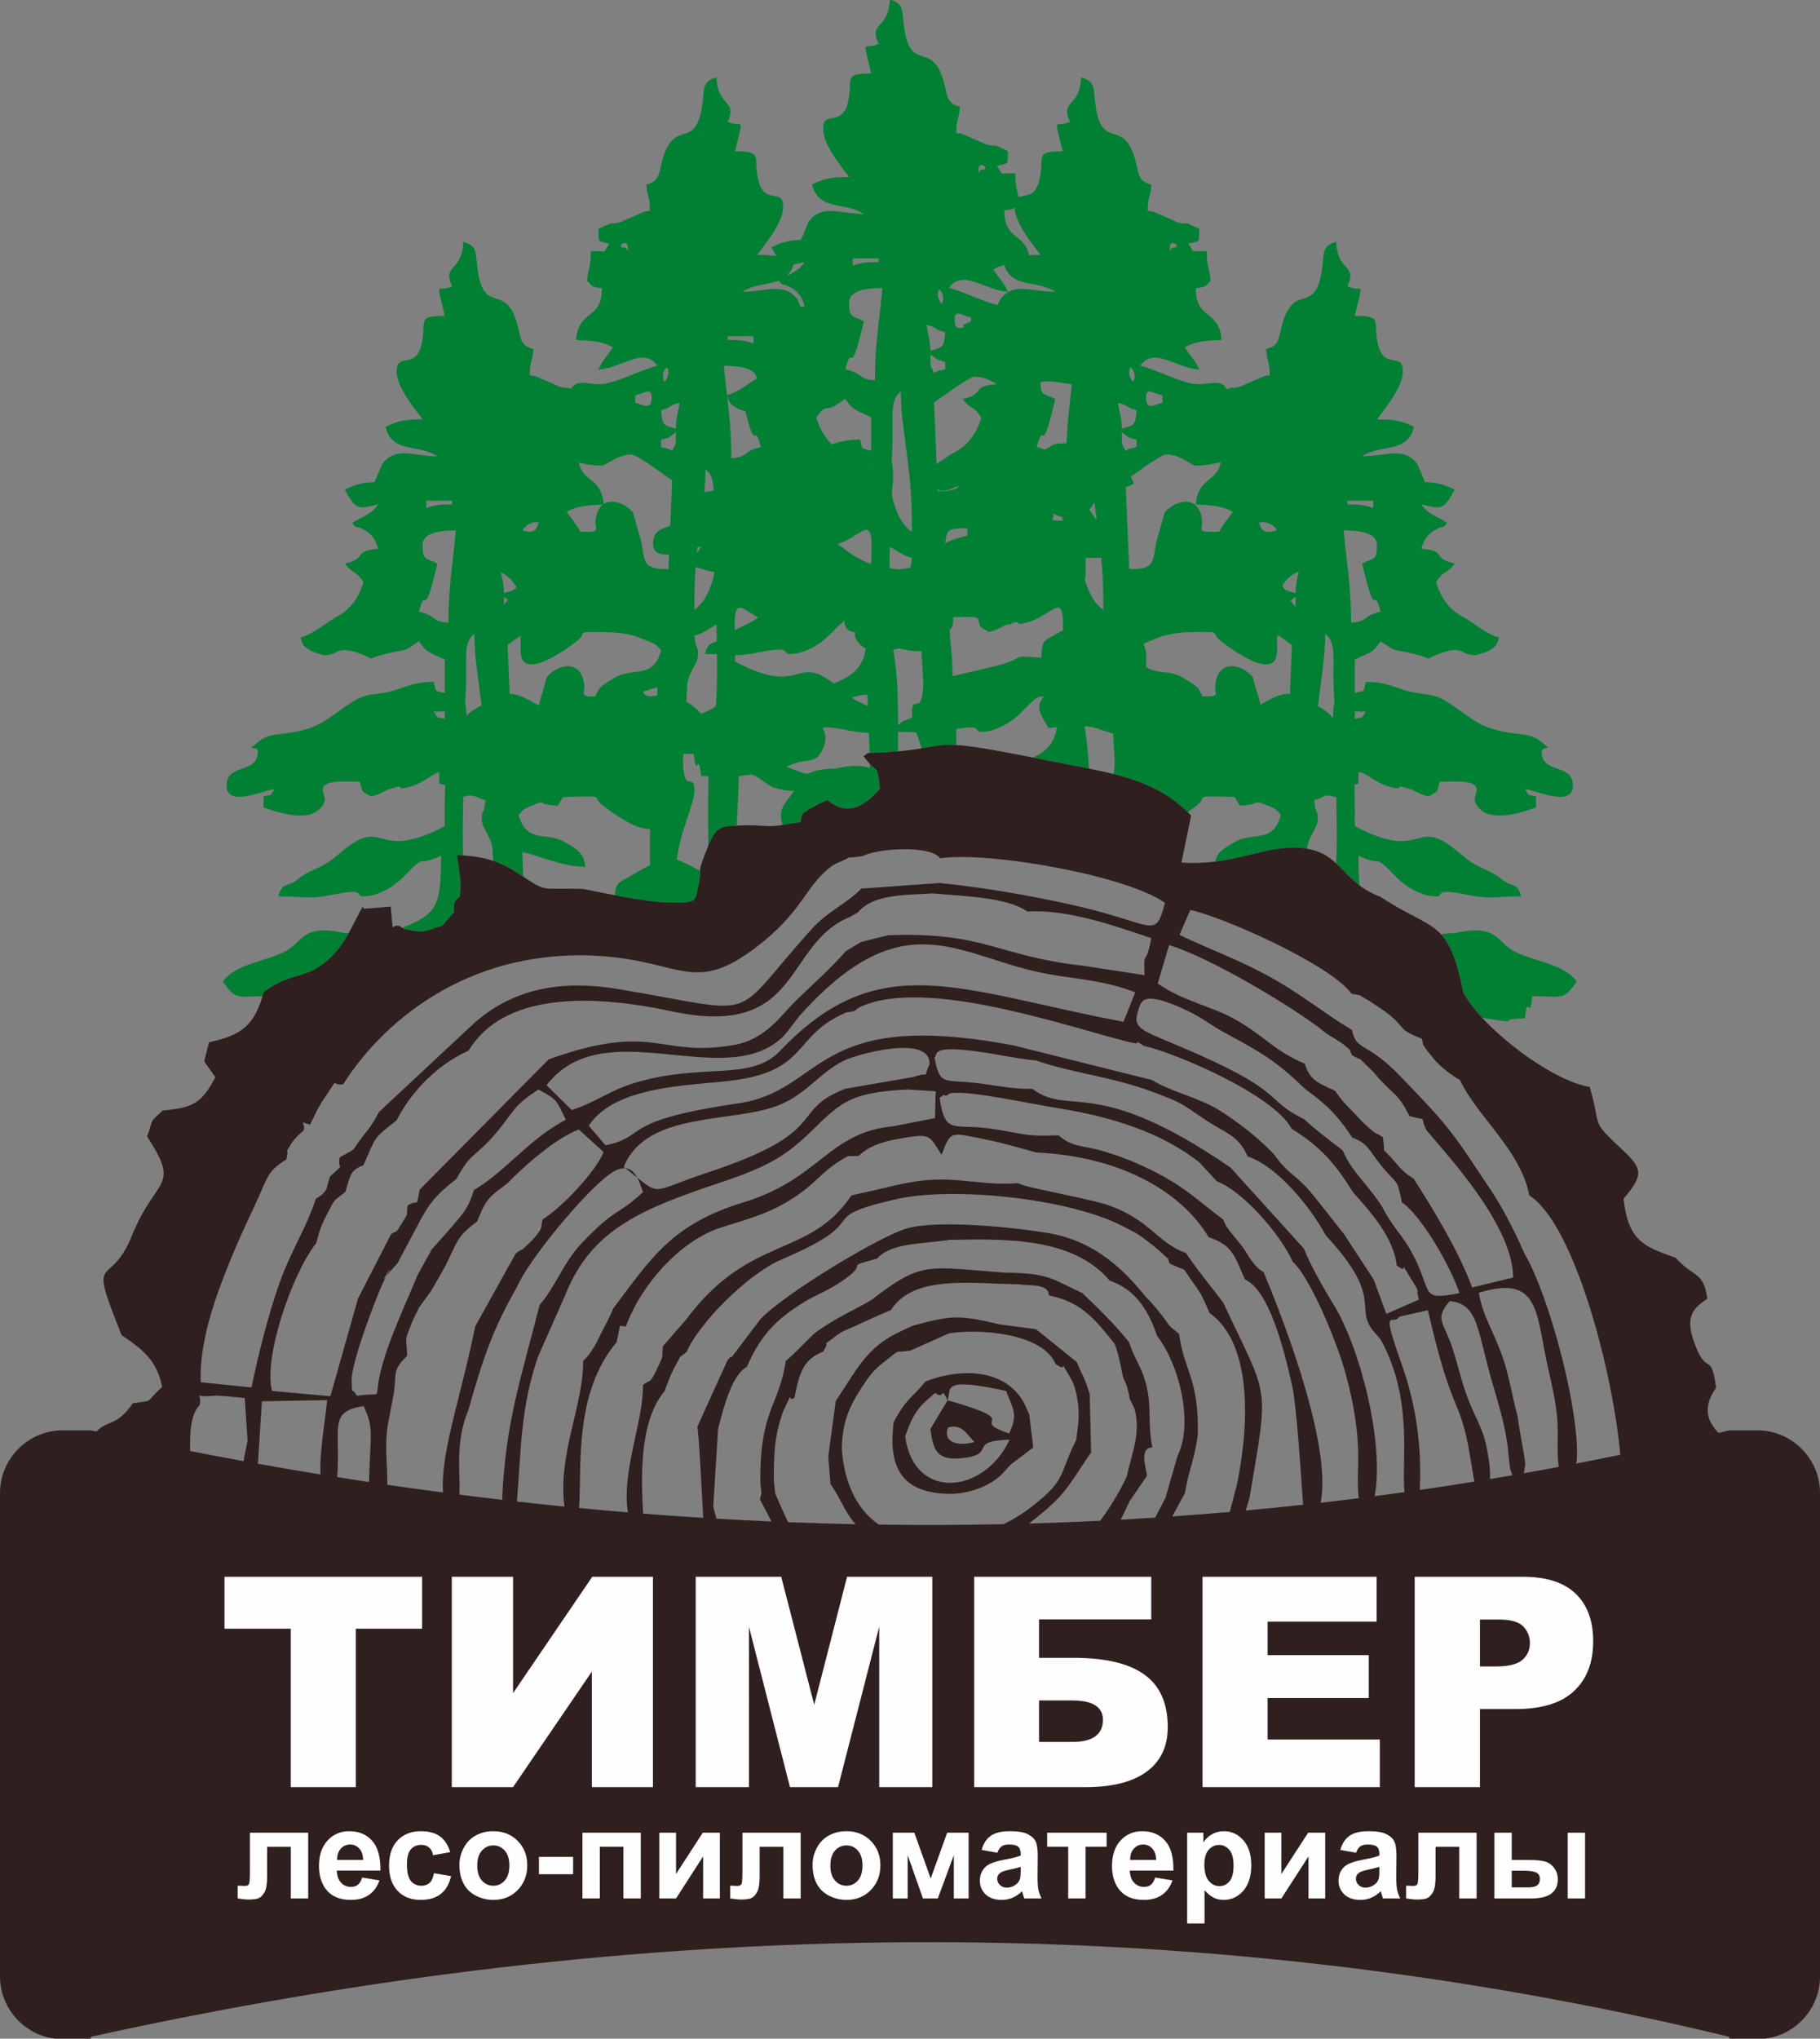
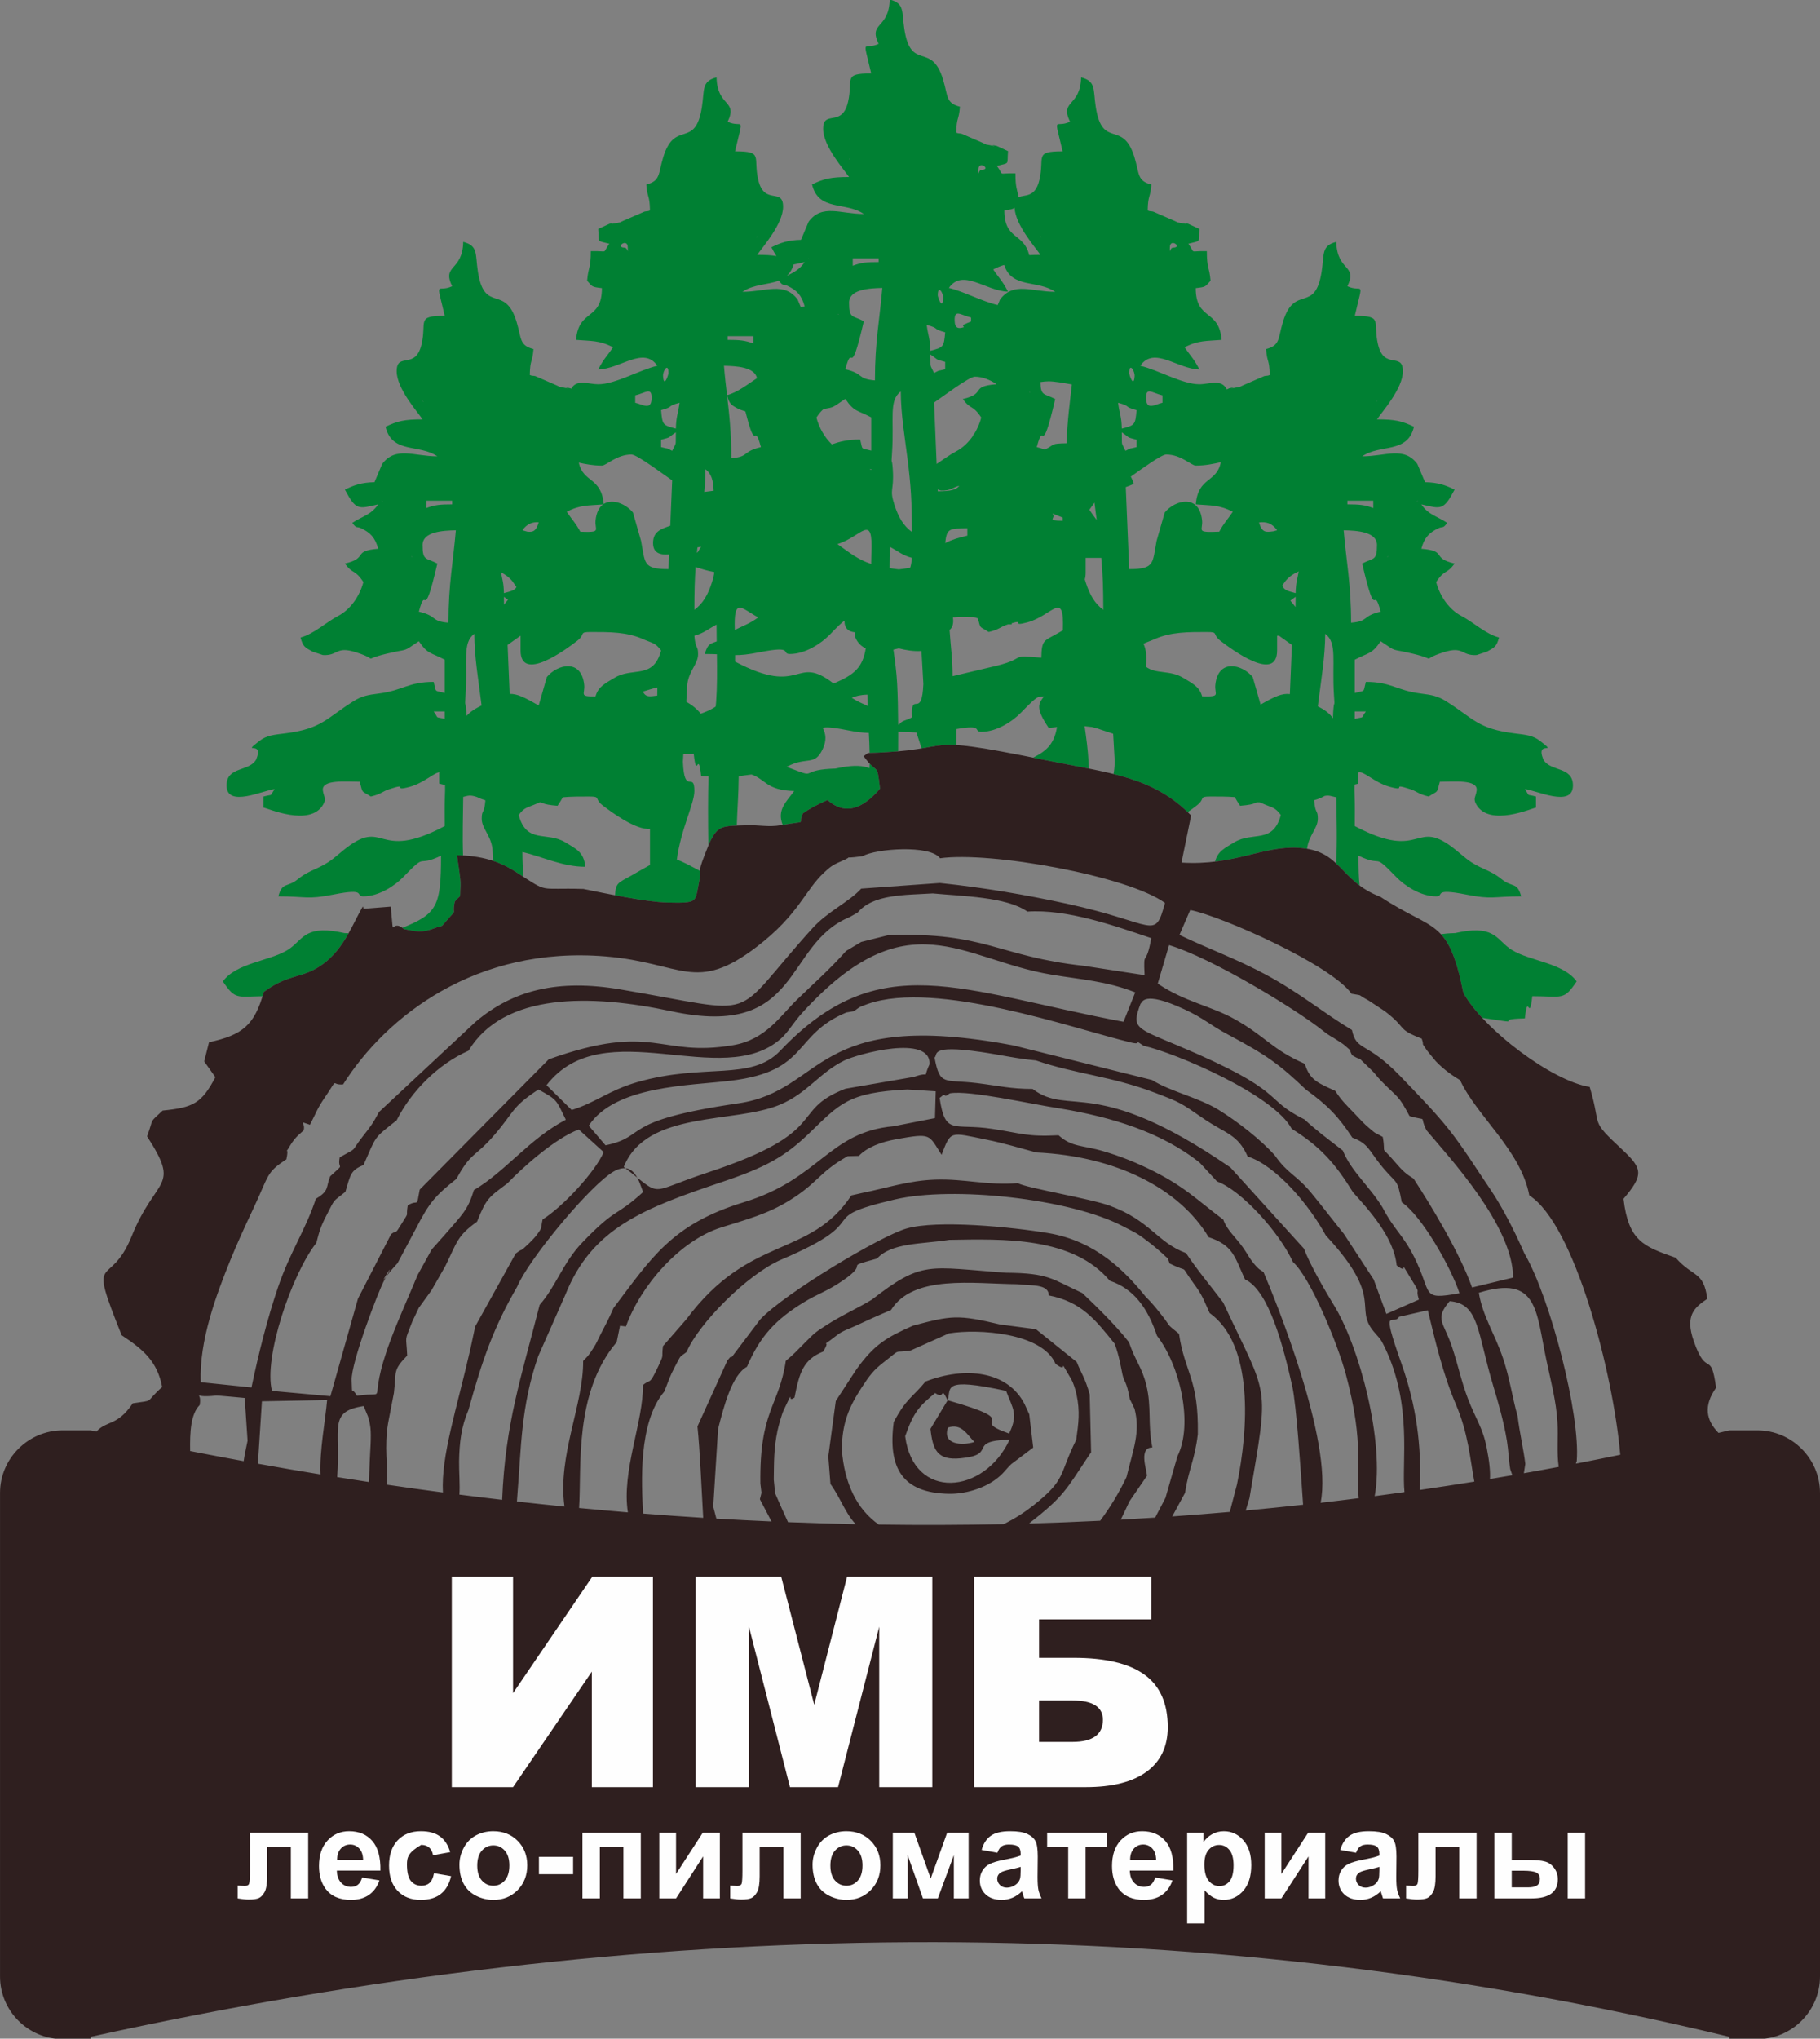
<svg xmlns="http://www.w3.org/2000/svg" width="67" height="75" viewBox="0 0 67 75" fill="none">
  <rect x="0" y="0" width="67" height="75" fill="#808080" stroke="none" />
  <g clip-path="url(#clip0_422_2)">
    <path fill-rule="evenodd" clip-rule="evenodd" d="M50.282 26.174H49.874V26.447C50.272 26.351 50.07 26.464 50.282 26.174ZM48.785 23.318C48.785 24.149 48.627 25.073 48.538 25.791L48.514 25.987L48.591 26.028C48.819 26.148 48.971 26.281 49.071 26.426C49.071 26.359 49.074 26.284 49.079 26.198C49.112 25.667 49.145 26.122 49.107 25.566C49.025 24.336 49.24 23.651 48.785 23.318ZM47.696 21.957C47.59 22.028 47.539 22.07 47.503 22.098C47.584 22.199 47.646 22.268 47.692 22.332C47.696 22.274 47.69 22.183 47.696 21.957ZM47.208 21.536C47.264 21.709 47.38 21.737 47.696 21.821C47.705 21.42 47.76 21.314 47.809 21.021C47.626 21.103 47.457 21.211 47.319 21.379L47.208 21.536ZM51.099 20.461L51.058 20.502C51.061 20.499 51.112 20.475 51.099 20.461ZM49.738 22.91C50.411 22.854 50.123 22.665 50.827 22.502C50.533 21.404 50.689 23.063 50.146 20.733C50.563 20.513 50.691 20.645 50.691 20.053C50.691 19.56 49.954 19.52 49.465 19.509C49.564 20.69 49.738 21.478 49.738 22.91ZM50.554 18.693V18.421H49.602V18.556C50.033 18.556 50.249 18.574 50.554 18.693ZM52.188 18.421L52.147 18.461C52.15 18.459 52.202 18.434 52.188 18.421ZM50.691 14.748L50.65 14.788C50.653 14.786 50.704 14.761 50.691 14.748ZM49.602 10.531C50.164 10.795 50.204 10.205 49.874 11.619C50.939 11.619 50.53 11.825 50.728 12.67C50.953 13.628 51.644 12.935 51.644 13.659C51.644 14.298 50.872 15.157 50.691 15.428C51.359 15.428 51.614 15.49 52.052 15.7C51.818 16.701 50.813 16.325 50.146 16.788C51.012 16.788 51.678 16.407 52.177 17.07L52.46 17.74C52.96 17.752 53.215 17.852 53.549 18.013C53.141 18.782 53.061 18.728 52.324 18.556C52.583 18.943 52.903 18.987 53.277 19.237C53.112 19.465 53.12 19.354 52.954 19.433C52.614 19.595 52.434 19.777 52.324 20.189C53.309 20.271 52.658 20.526 53.549 20.733C53.241 21.153 53.202 20.916 52.869 21.413C53.012 21.951 53.354 22.428 53.798 22.66C54.244 22.893 54.686 23.321 55.183 23.454C55.09 23.8 55.018 23.818 54.738 23.974L54.359 24.099C53.785 24.131 53.894 23.756 53.141 23.997C52.187 24.301 53.034 24.294 52.013 24.049C51.139 23.84 51.475 24.023 50.827 23.59C50.499 24.078 50.388 23.998 49.874 24.27V25.494C50.284 25.385 50.173 25.496 50.282 25.086C51.225 25.086 51.4 25.4 52.303 25.515C52.694 25.565 52.922 25.6 53.242 25.802C54.233 26.427 54.402 26.811 55.739 26.979C56.176 27.034 56.43 27.052 56.696 27.259C57.401 27.806 56.506 27.192 56.816 27.943C57.072 28.399 57.905 28.187 57.905 28.895C57.905 29.735 56.54 29.065 56.135 29.031C56.344 29.332 56.158 29.2 56.544 29.303V29.711C56.424 29.721 54.83 30.44 54.348 29.597C54.222 29.376 54.324 29.326 54.36 29.09C54.426 28.662 53.504 28.759 53.005 28.759C52.878 29.234 52.953 29.064 52.596 29.303C52.2 29.211 52.185 29.121 51.914 29.032C51.137 28.776 51.859 29.135 51.168 28.948C50.584 28.79 50.195 28.341 50.002 28.419L50.008 28.42V28.828C49.952 28.843 49.904 28.855 49.863 28.864C49.859 28.98 49.86 29.123 49.868 29.295C49.883 29.655 49.874 30.029 49.874 30.391C52.44 31.748 52.04 30.003 53.609 31.283C53.77 31.414 53.86 31.493 53.983 31.59C54.468 31.972 54.825 31.976 55.274 32.34C55.679 32.668 55.854 32.432 55.999 32.976C54.961 32.976 54.946 33.103 53.975 32.91C52.7 32.657 53.2 32.976 52.869 32.976C52.298 32.976 51.71 32.585 51.401 32.266C50.479 31.31 50.963 31.937 50.01 31.48C50.01 31.928 50.018 32.284 50.049 32.575C49.689 32.307 49.455 32.011 49.186 31.762C49.233 31 49.203 30.123 49.195 29.332C49.007 29.294 48.936 29.248 48.768 29.28C48.657 29.342 48.539 29.396 48.377 29.439C48.422 29.98 48.513 29.767 48.513 30.119C48.513 30.48 48.187 30.707 48.117 31.221L48.117 31.226C48.016 31.208 47.907 31.196 47.788 31.19C46.781 31.134 45.937 31.552 44.731 31.698C44.825 31.315 45.094 31.198 45.436 30.989C46.114 30.576 46.862 31.065 47.151 29.983C46.933 29.686 46.833 29.719 46.483 29.563C46.448 29.548 46.413 29.533 46.378 29.519C46.106 29.506 46.354 29.586 45.652 29.644C45.571 29.523 45.506 29.418 45.455 29.325C45.168 29.302 44.871 29.303 44.565 29.303C44.107 29.303 44.388 29.374 44.068 29.623C43.988 29.686 43.867 29.777 43.723 29.878C42.919 29.104 42.038 28.738 40.992 28.476C41.014 28.371 41.03 28.226 41.038 28.025L40.979 26.993C40.789 26.926 40.59 26.872 40.396 26.798C40.317 26.778 40.202 26.747 40.195 26.746L40.005 26.726L39.929 26.716C39.987 27.128 40.05 27.588 40.072 28.011C40.077 28.097 40.081 28.185 40.085 28.275C39.58 28.174 39.038 28.077 38.452 27.958L38.034 27.873C38.576 27.605 38.813 27.327 38.913 26.746C38.838 26.758 38.739 26.769 38.606 26.78C38.107 26.035 38.228 25.894 38.435 25.618C38.193 25.65 38.236 25.546 37.591 26.213C37.283 26.533 36.694 26.924 36.124 26.924C35.811 26.924 36.239 26.639 35.213 26.821C35.207 26.854 35.203 26.885 35.203 26.917V27.41C34.665 27.379 34.414 27.451 33.927 27.532C33.861 27.321 33.793 27.125 33.735 26.948C33.569 26.938 33.371 26.927 33.097 26.924L33.065 26.924C33.065 27.156 33.064 27.396 33.062 27.642C32.778 27.667 32.435 27.688 32.013 27.701C32.009 27.454 31.998 27.212 31.985 26.964C31.778 26.96 31.544 26.934 31.16 26.858C30.601 26.747 30.383 26.746 30.287 26.78C30.402 26.997 30.438 27.235 30.283 27.565C29.989 28.19 29.702 27.827 28.999 28.191L28.957 28.212C29.1 28.266 29.254 28.324 29.421 28.386C29.98 28.595 29.541 28.309 30.751 28.276L30.969 28.232C31.469 28.14 31.782 28.17 32.009 28.261C32.011 28.204 32.013 28.148 32.014 28.092C32.313 28.411 32.298 28.159 32.397 29.013C31.941 29.546 31.235 30.124 30.464 29.432C30.371 29.478 30.268 29.52 30.182 29.563C30.105 29.602 30.008 29.65 29.933 29.689C29.867 29.723 29.629 29.869 29.563 29.918C29.326 30.357 29.821 30.177 28.813 30.347C28.596 29.794 28.939 29.507 29.237 29.1C28.214 29.078 28.177 28.664 27.666 28.493C27.592 28.501 27.512 28.511 27.423 28.524L27.194 28.558C27.189 29.24 27.14 29.8 27.123 30.373C26.527 30.396 26.375 30.455 26.108 31.032L26.077 31.111C26.062 30.164 26.061 29.296 26.083 28.56C26.009 28.555 25.92 28.551 25.811 28.549C25.698 27.521 25.651 28.761 25.538 27.733C25.394 27.733 25.267 27.736 25.156 27.739L25.14 28.025C25.191 29.295 25.562 28.346 25.562 29.1C25.562 29.57 25.061 30.513 24.916 31.627C25.13 31.695 25.385 31.836 25.776 32.044C25.778 32.12 25.783 32.223 25.719 32.534C25.586 33.19 25.691 33.231 24.55 33.203C24.076 33.191 23.335 33.068 22.641 32.936C22.669 32.449 22.782 32.476 23.234 32.216C23.518 32.053 23.742 31.922 23.928 31.823V30.492C23.421 30.552 22.492 29.868 22.178 29.623C21.858 29.374 22.139 29.303 21.681 29.303C21.35 29.303 21.029 29.302 20.719 29.331C20.669 29.422 20.605 29.526 20.525 29.644C19.9 29.592 20.029 29.523 19.871 29.518C19.835 29.532 19.799 29.547 19.763 29.563C19.413 29.719 19.313 29.686 19.095 29.983C19.384 31.065 20.132 30.576 20.811 30.989C21.203 31.228 21.5 31.348 21.545 31.888C20.706 31.888 19.957 31.513 19.231 31.344C19.231 31.696 19.247 31.989 19.268 32.257C19.184 32.203 19.091 32.143 18.985 32.075C18.715 31.902 18.445 31.769 18.154 31.672L18.129 31.221C18.059 30.707 17.734 30.48 17.734 30.119C17.734 29.768 17.824 29.978 17.869 29.445L17.837 29.43C17.723 29.397 17.631 29.359 17.547 29.317C17.299 29.235 17.229 29.274 17.052 29.316C17.045 30.013 17.02 30.777 17.046 31.471C16.974 31.466 16.899 31.463 16.823 31.461C16.858 31.738 16.968 32.342 16.954 32.584C16.919 33.154 17.001 32.849 16.743 33.169C16.622 33.722 16.872 33.38 16.479 33.827C16.157 34.192 16.36 34.005 16.019 34.14C15.507 34.343 15.282 34.256 14.871 34.181C14.85 34.163 14.83 34.148 14.811 34.134C16.098 33.62 16.236 33.322 16.236 31.48C15.283 31.937 15.767 31.31 14.845 32.266C14.536 32.585 13.948 32.976 13.378 32.976C13.046 32.976 13.546 32.657 12.271 32.91C11.3 33.103 11.285 32.976 10.247 32.976C10.392 32.432 10.568 32.668 10.972 32.34C11.421 31.976 11.779 31.972 12.264 31.59C12.387 31.493 12.476 31.414 12.637 31.283C14.206 30.003 13.806 31.748 16.372 30.391C16.372 30.029 16.363 29.655 16.378 29.295C16.386 29.13 16.387 28.994 16.384 28.881C16.33 28.868 16.26 28.852 16.169 28.828V28.42L16.209 28.41C16.006 28.391 15.629 28.799 15.078 28.948C14.387 29.135 15.109 28.776 14.333 29.032C14.062 29.121 14.047 29.211 13.65 29.303C13.293 29.064 13.369 29.234 13.242 28.759C12.742 28.759 11.82 28.662 11.886 29.09C11.923 29.326 12.024 29.376 11.898 29.597C11.416 30.44 9.822 29.721 9.702 29.711V29.303C10.088 29.2 9.902 29.332 10.111 29.031C9.706 29.065 8.341 29.735 8.341 28.895C8.341 28.187 9.174 28.399 9.43 27.943C9.74 27.192 8.845 27.806 9.55 27.259C9.816 27.052 10.071 27.034 10.508 26.979C11.844 26.811 12.013 26.427 13.005 25.802C13.325 25.6 13.552 25.565 13.943 25.515C14.846 25.4 15.021 25.086 15.964 25.086C16.073 25.496 15.962 25.385 16.372 25.494V24.27C15.858 23.998 15.747 24.078 15.419 23.59C14.771 24.023 15.108 23.84 14.233 24.049C13.212 24.294 14.059 24.301 13.105 23.997C12.352 23.756 12.461 24.131 11.887 24.099L11.508 23.974C11.228 23.818 11.156 23.8 11.064 23.454C11.56 23.321 12.002 22.893 12.448 22.66C12.892 22.428 13.234 21.951 13.378 21.413C13.045 20.916 13.005 21.153 12.697 20.733C13.588 20.526 12.937 20.271 13.922 20.189C13.812 19.777 13.632 19.595 13.292 19.433C13.126 19.354 13.134 19.465 12.969 19.237C13.343 18.987 13.664 18.943 13.922 18.556C13.186 18.728 13.105 18.782 12.697 18.013C13.032 17.852 13.287 17.752 13.786 17.74L14.069 17.07C14.568 16.407 15.234 16.788 16.1 16.788C15.434 16.325 14.428 16.701 14.194 15.7C14.632 15.49 14.887 15.428 15.556 15.428C15.374 15.157 14.603 14.298 14.603 13.659C14.603 12.935 15.293 13.628 15.518 12.67C15.716 11.825 15.307 11.619 16.372 11.619C16.043 10.205 16.083 10.795 16.645 10.531C16.257 9.725 17.029 9.996 17.053 8.898C17.611 9.047 17.491 9.337 17.592 9.992C17.837 11.563 18.586 10.431 19.015 11.835C19.206 12.458 19.108 12.702 19.639 12.843C19.595 13.372 19.516 13.198 19.503 13.796C19.589 13.836 19.616 13.816 19.704 13.836L20.483 14.174C20.741 14.29 20.479 14.2 20.736 14.257C21.203 14.361 20.529 14.181 20.994 14.285L21.029 14.301C21.227 13.936 21.671 14.137 22.022 14.137C22.654 14.137 23.544 13.609 24.2 13.457C23.691 12.723 22.845 13.574 22.022 13.593C22.253 13.157 22.328 13.134 22.567 12.777C22.07 12.514 21.751 12.55 21.206 12.504C21.302 11.351 22.159 11.806 22.159 10.6C21.751 10.556 21.812 10.537 21.614 10.328C21.658 9.804 21.75 9.889 21.75 9.24C22.45 9.224 22.141 9.363 22.431 8.968C21.94 8.837 22.067 8.955 22.022 8.423L22.437 8.233C22.902 8.128 22.228 8.308 22.695 8.205C22.952 8.148 22.691 8.238 22.948 8.122L23.727 7.784C23.815 7.763 23.842 7.784 23.928 7.743C23.915 7.146 23.836 7.32 23.792 6.791C24.323 6.649 24.225 6.406 24.416 5.782C24.846 4.379 25.594 5.511 25.839 3.94C25.941 3.285 25.82 2.995 26.378 2.846C26.403 3.944 27.174 3.672 26.787 4.479C27.349 4.743 27.389 4.153 27.059 5.567C28.124 5.567 27.715 5.773 27.913 6.618C28.138 7.576 28.828 6.883 28.828 7.607C28.828 8.246 28.057 9.105 27.876 9.376C28.177 9.376 28.394 9.388 28.582 9.421C28.526 9.335 28.466 9.228 28.397 9.097C28.732 8.936 28.986 8.836 29.486 8.824L29.769 8.154C30.268 7.491 30.934 7.872 31.8 7.872C31.134 7.409 30.128 7.785 29.894 6.784C30.332 6.574 30.587 6.512 31.256 6.512C31.074 6.241 30.303 5.382 30.303 4.743C30.303 4.019 30.993 4.712 31.218 3.754C31.416 2.909 31.007 2.703 32.072 2.703C31.743 1.289 31.783 1.879 32.345 1.615C31.957 0.809 32.728 1.08 32.753 -0.018C33.311 0.131 33.191 0.421 33.292 1.076C33.537 2.647 34.286 1.516 34.715 2.919C34.906 3.542 34.808 3.786 35.339 3.927C35.295 4.456 35.216 4.282 35.203 4.88C35.289 4.92 35.316 4.899 35.404 4.921L36.183 5.258C36.441 5.374 36.179 5.284 36.436 5.341C36.903 5.445 36.229 5.265 36.694 5.369L37.109 5.56C37.065 6.092 37.191 5.973 36.7 6.104C36.99 6.499 36.681 6.36 37.381 6.376C37.381 6.926 37.447 6.949 37.494 7.26C37.709 7.145 38.105 7.299 38.264 6.618C38.462 5.773 38.054 5.567 39.119 5.567C38.789 4.153 38.829 4.743 39.391 4.479C39.004 3.672 39.775 3.944 39.799 2.846C40.358 2.995 40.237 3.285 40.339 3.94C40.584 5.511 41.332 4.379 41.762 5.782C41.953 6.406 41.854 6.649 42.386 6.791C42.342 7.32 42.263 7.146 42.249 7.743C42.335 7.784 42.362 7.763 42.451 7.784L43.229 8.122C43.487 8.238 43.225 8.148 43.483 8.205C43.95 8.308 43.276 8.128 43.741 8.233L44.155 8.423C44.111 8.955 44.238 8.837 43.747 8.968C44.037 9.363 43.728 9.224 44.427 9.24C44.427 9.889 44.52 9.804 44.564 10.328C44.365 10.537 44.426 10.556 44.019 10.6C44.019 11.806 44.876 11.351 44.972 12.504C44.427 12.55 44.108 12.514 43.611 12.777C43.85 13.134 43.925 13.157 44.155 13.593C43.333 13.574 42.487 12.723 41.977 13.457C42.633 13.609 43.524 14.137 44.155 14.137C44.514 14.137 44.97 13.927 45.161 14.327L45.252 14.285C45.717 14.181 45.043 14.361 45.51 14.257C45.767 14.2 45.505 14.29 45.764 14.174L46.542 13.836C46.63 13.816 46.657 13.836 46.743 13.796C46.73 13.198 46.651 13.372 46.607 12.843C47.139 12.702 47.04 12.458 47.231 11.835C47.66 10.431 48.409 11.563 48.654 9.992C48.756 9.337 48.635 9.047 49.193 8.898C49.218 9.996 49.989 9.725 49.602 10.531ZM53.044 34.368C53.172 34.349 53.34 34.334 53.566 34.328L53.784 34.284C55.068 34.047 55.119 34.619 55.658 34.949C56.34 35.366 57.537 35.417 58.041 36.105C57.56 36.822 57.523 36.649 56.408 36.649C56.295 37.677 56.248 36.437 56.135 37.465C54.785 37.495 56.392 37.718 54.565 37.446C54.273 37.131 54.033 36.819 53.873 36.532C53.627 35.325 53.393 34.745 53.044 34.368ZM9.665 36.65C8.718 36.665 8.66 36.783 8.205 36.105C8.709 35.417 9.907 35.366 10.588 34.949C11.127 34.619 11.178 34.047 12.462 34.284L12.68 34.328C12.735 34.33 12.785 34.331 12.833 34.334C12.609 34.734 12.331 35.137 11.91 35.453C11.139 36.029 10.666 35.787 9.711 36.494C9.696 36.548 9.68 36.6 9.665 36.65ZM44.254 25.617C44.968 25.64 44.702 25.552 44.74 25.193C44.844 24.215 45.736 24.442 46.116 24.908L46.406 25.92C46.934 25.62 47.197 25.499 47.484 25.535L47.56 23.726C47.478 23.671 47.295 23.538 47.083 23.387H47.014V23.931C47.014 25.121 45.365 23.914 44.924 23.571C44.605 23.321 44.886 23.251 44.427 23.251C43.743 23.251 43.101 23.247 42.51 23.511C42.316 23.597 42.198 23.626 42.095 23.684C42.213 23.931 42.208 24.212 42.185 24.528C42.548 24.808 43.071 24.641 43.557 24.937C43.89 25.14 44.154 25.257 44.254 25.617ZM46.876 19.546C46.924 19.532 46.97 19.52 47.015 19.509C46.831 19.244 46.603 19.186 46.347 19.221C46.463 19.611 46.606 19.58 46.876 19.546ZM44.884 19.56C45.079 19.205 45.159 19.161 45.382 18.829C44.885 18.566 44.566 18.602 44.021 18.556C44.106 17.535 44.788 17.776 44.943 17.004C44.672 17.065 44.375 17.129 44.019 17.129C43.858 17.129 43.479 16.721 42.93 16.721C42.758 16.721 42.017 17.258 41.628 17.536C41.675 17.62 41.712 17.709 41.737 17.802C41.641 17.848 41.542 17.886 41.443 17.921L41.569 20.938C42.523 20.938 42.421 20.714 42.578 19.898L42.877 18.856C43.257 18.39 44.148 18.163 44.252 19.141C44.293 19.522 43.99 19.598 44.884 19.56ZM40.292 18.493C40.317 18.711 40.346 18.924 40.373 19.13C40.298 19.033 40.209 18.912 40.103 18.755L40.273 18.516L40.292 18.493ZM40.542 20.523C40.597 21.114 40.616 21.639 40.616 22.435C40.303 22.205 40.119 21.889 39.973 21.436C39.958 21.391 39.946 21.351 39.935 21.313C39.956 21.246 39.967 21.165 39.967 21.067V20.523H40.542ZM41.297 15.905C41.62 16.122 41.438 16.07 41.841 16.177V16.449C41.481 16.545 41.729 16.438 41.433 16.585C41.257 16.22 41.312 16.441 41.297 15.905ZM41.16 14.817C41.665 14.952 41.336 14.954 41.841 15.089C41.795 15.644 41.771 15.643 41.297 15.769C41.286 15.306 41.214 15.236 41.16 14.817ZM42.794 14.545V14.817C42.518 14.881 42.202 15.11 42.19 14.661C42.177 14.217 42.412 14.456 42.794 14.545ZM37.894 14.409L37.934 14.449C37.932 14.447 37.88 14.422 37.894 14.409ZM41.569 13.729C41.569 13.313 41.78 13.646 41.769 13.834C41.74 14.301 41.569 13.786 41.569 13.729ZM38.462 16.54C38.388 16.51 38.293 16.479 38.166 16.449C38.459 15.351 38.303 17.011 38.846 14.681C38.443 14.467 38.31 14.585 38.302 14.056C38.403 14.04 38.503 14.03 38.604 14.029C38.809 14.029 39.134 14.085 39.459 14.144C39.381 14.844 39.292 15.466 39.264 16.307C38.645 16.321 38.872 16.343 38.462 16.54ZM43.066 9.104C43.066 8.734 43.553 9.104 43.188 9.111C43.051 9.114 43.066 9.413 43.066 9.104ZM38.302 8.696L38.343 8.736C38.34 8.733 38.288 8.709 38.302 8.696ZM37.35 7.643C37.378 8.278 38.124 9.11 38.302 9.376C38.143 9.376 38.008 9.379 37.887 9.387C37.694 8.551 36.973 8.843 36.973 7.736C37.208 7.711 37.287 7.693 37.35 7.643ZM36.968 9.748C37.245 10.623 38.203 10.29 38.846 10.736C37.981 10.736 37.314 10.355 36.815 11.018L36.729 11.223C36.151 11.088 35.464 10.717 34.931 10.593C35.441 9.86 36.287 10.711 37.109 10.729C36.878 10.293 36.804 10.27 36.564 9.913C36.711 9.835 36.842 9.784 36.968 9.748ZM35.748 11.827C35.647 11.865 35.549 11.91 35.444 11.96L35.484 12.037C35.302 12.094 35.152 12.104 35.143 11.797C35.131 11.354 35.365 11.592 35.748 11.681V11.827ZM36.662 14.113L36.669 14.137C35.684 14.219 36.334 14.473 35.444 14.681C35.752 15.101 35.791 14.864 36.124 15.361C36.07 15.564 35.988 15.758 35.882 15.933C35.864 15.952 35.847 15.972 35.831 15.992L35.819 16.033C35.652 16.278 35.439 16.48 35.194 16.608C34.958 16.732 34.723 16.91 34.48 17.069L34.386 14.81C34.618 14.655 35.674 13.858 35.884 13.858C36.204 13.858 36.467 13.997 36.662 14.113ZM34.52 18.009L34.633 18.047C35.009 18.068 35.092 17.914 35.316 17.873C35.201 18.022 34.986 18.075 34.522 18.075L34.52 18.009ZM39.119 19.041V19.16C38.463 19.147 38.91 19.079 38.742 18.891L39.119 19.041ZM33.504 20.891C33.425 20.904 33.342 20.916 33.254 20.927L33.089 20.947L32.924 20.927C32.862 20.919 32.802 20.911 32.745 20.902C32.749 20.633 32.753 20.368 32.753 20.115C33.077 20.286 33.217 20.429 33.57 20.523C33.552 20.735 33.527 20.831 33.504 20.891ZM31.088 22.834L31.088 22.843C31.088 23.136 31.254 23.245 31.487 23.262C31.463 23.345 31.459 23.416 31.533 23.544C31.617 23.691 31.734 23.79 31.871 23.854C31.758 24.554 31.456 24.822 30.687 25.146C29.243 24.032 29.564 25.664 27.059 24.339L27.06 24.101C27.29 24.103 27.534 24.081 27.971 23.994C29.246 23.741 28.747 24.06 29.078 24.06C29.648 24.06 30.236 23.669 30.545 23.35C30.836 23.047 30.987 22.904 31.088 22.834ZM33.089 23.854C33.346 23.92 33.647 23.971 33.922 23.949L33.992 25.161C33.94 26.431 33.57 25.482 33.57 26.236C33.57 26.281 33.574 26.331 33.583 26.384C33.345 26.527 33.201 26.487 33.089 26.675C33.081 26.662 33.072 26.649 33.064 26.638C33.061 26.088 33.049 25.586 33.026 25.147C33.005 24.741 32.946 24.299 32.889 23.9C32.957 23.886 33.024 23.871 33.089 23.854ZM35.079 22.714C35.321 22.686 35.618 22.7 35.858 22.705L35.999 22.749C36.111 23.172 36.051 23.02 36.396 23.251C36.793 23.158 36.808 23.069 37.079 22.98L37.113 22.969C37.157 22.971 37.201 22.972 37.245 22.972L37.241 22.929C37.747 22.779 37.19 23.067 37.825 22.895C38.747 22.646 39.184 21.672 39.127 23.189L38.934 23.3C38.433 23.588 38.349 23.523 38.334 24.196C37.088 24.092 37.848 24.196 36.717 24.486L35.067 24.876C35.067 24.219 34.995 23.767 34.956 23.174C35.04 23.109 35.09 23.004 35.09 22.843C35.09 22.796 35.086 22.753 35.079 22.714ZM34.795 19.979C34.855 19.426 34.95 19.45 35.611 19.435V19.707C35.287 19.782 35.059 19.848 34.795 19.979ZM32.012 17.258H32.072V17.289L32.012 17.258ZM33.161 14.402C33.161 15.233 33.319 16.157 33.408 16.875C33.532 17.866 33.57 18.449 33.57 19.571C33.256 19.341 33.072 19.025 32.926 18.572C32.73 17.963 32.917 18.093 32.867 17.282C32.834 16.751 32.802 17.206 32.839 16.65C32.921 15.42 32.707 14.735 33.161 14.402ZM34.25 13.041C34.574 13.258 34.392 13.206 34.795 13.313V13.586C34.434 13.681 34.683 13.575 34.386 13.722C34.211 13.356 34.265 13.577 34.25 13.041ZM34.114 11.953C34.619 12.088 34.29 12.091 34.795 12.225C34.749 12.78 34.725 12.779 34.25 12.905C34.24 12.442 34.168 12.372 34.114 11.953ZM30.847 11.545L30.888 11.586C30.885 11.583 30.834 11.559 30.847 11.545ZM34.522 10.865C34.522 10.45 34.734 10.782 34.722 10.97C34.694 11.437 34.522 10.922 34.522 10.865ZM32.209 13.994C31.535 13.938 31.823 13.749 31.119 13.586C31.413 12.488 31.257 14.147 31.8 11.817C31.383 11.597 31.256 11.729 31.256 11.137C31.256 10.644 31.992 10.604 32.481 10.593C32.382 11.774 32.209 12.562 32.209 13.994ZM31.392 9.777V9.505H32.345V9.641C31.913 9.641 31.697 9.658 31.392 9.777ZM29.758 9.505L29.799 9.545C29.796 9.543 29.745 9.518 29.758 9.505ZM36.02 6.24C36.02 5.871 36.507 6.24 36.142 6.247C36.004 6.25 36.02 6.549 36.02 6.24ZM31.256 5.832L31.296 5.872C31.294 5.87 31.242 5.845 31.256 5.832ZM29.215 9.73C29.325 9.711 29.457 9.679 29.622 9.641C29.434 9.922 29.212 10.022 28.961 10.152C29.07 10.054 29.158 9.92 29.215 9.73ZM28.672 10.324C28.834 10.547 28.827 10.438 28.992 10.517C29.332 10.679 29.512 10.861 29.622 11.273C29.569 11.277 29.521 11.282 29.476 11.288L29.362 11.018C28.863 10.355 28.197 10.736 27.331 10.736C27.736 10.455 28.266 10.483 28.672 10.324ZM27.867 13.913C27.514 14.144 27.156 14.433 26.764 14.538C26.724 14.195 26.683 13.848 26.651 13.457C27.108 13.467 27.783 13.502 27.867 13.913ZM26.764 14.54C26.856 14.884 26.928 14.902 27.208 15.058L27.441 15.135C27.854 16.78 27.74 15.433 28.012 16.449C27.308 16.613 27.596 16.801 26.923 16.858C26.923 15.9 26.845 15.231 26.764 14.54ZM30.32 15.049C30.714 14.972 30.597 15.024 31.119 14.674C31.447 15.162 31.559 15.082 32.072 15.354V16.578C31.662 16.469 31.773 16.58 31.664 16.17C31.184 16.17 30.903 16.252 30.623 16.347C30.356 16.092 30.155 15.742 30.054 15.361C30.171 15.187 30.251 15.103 30.32 15.049ZM26.271 18.055L26.207 18.063C26.105 18.076 26.012 18.087 25.927 18.099C25.953 17.818 25.97 17.537 25.97 17.266C26.198 17.432 26.257 17.687 26.271 18.055ZM24.675 19.341C24.368 19.453 24.041 19.535 24.041 19.979C24.041 20.347 24.303 20.425 24.631 20.394L24.609 20.938C23.654 20.938 23.757 20.714 23.599 19.898L23.301 18.856C23.042 18.539 22.547 18.333 22.224 18.541C22.134 17.544 21.467 17.768 21.307 17.02C21.559 17.076 21.834 17.129 22.159 17.129C22.32 17.129 22.699 16.721 23.247 16.721C23.457 16.721 24.513 17.519 24.745 17.674L24.675 19.341ZM25.675 20.139C25.728 20.127 25.773 20.118 25.811 20.115C25.687 20.293 25.702 20.32 25.654 20.333L25.675 20.139ZM25.608 20.86C25.775 20.917 26.025 20.997 26.294 21.046C26.288 21.14 26.263 21.256 26.205 21.436C26.059 21.889 25.875 22.205 25.562 22.435C25.562 21.793 25.574 21.327 25.608 20.86ZM30.828 20.017C31.727 19.744 32.147 18.814 32.078 20.379C32.073 20.5 32.071 20.623 32.07 20.747C31.57 20.581 31.287 20.34 30.828 20.017ZM27.912 22.714C27.593 22.952 27.328 23.032 27.05 23.177C27.005 21.942 27.294 22.381 27.912 22.714ZM26.384 23.596C26.173 23.681 26.052 23.667 25.947 24.06C26.121 24.06 26.265 24.064 26.391 24.069C26.4 24.668 26.403 25.278 26.363 25.822C26.359 25.875 26.354 25.932 26.347 25.994C26.328 26.008 26.308 26.02 26.288 26.033C26.144 26.121 25.976 26.193 25.797 26.258C25.656 26.081 25.47 25.931 25.265 25.817L25.302 25.168C25.372 24.654 25.698 24.428 25.698 24.067C25.698 23.715 25.607 23.927 25.562 23.387C25.914 23.293 26.055 23.15 26.378 22.979C26.378 23.178 26.381 23.385 26.384 23.596ZM31.355 25.672C31.497 25.608 31.675 25.562 31.936 25.556C31.936 25.7 31.938 25.838 31.942 25.972C31.753 25.884 31.565 25.808 31.355 25.672ZM24.881 15.905C24.557 16.122 24.739 16.07 24.337 16.177V16.449C24.697 16.545 24.448 16.438 24.745 16.585C24.92 16.22 24.866 16.441 24.881 15.905ZM25.017 14.817C24.512 14.952 24.841 14.954 24.337 15.089C24.383 15.644 24.407 15.643 24.881 15.769C24.891 15.306 24.963 15.236 25.017 14.817ZM23.384 14.545V14.817C23.66 14.881 23.975 15.11 23.988 14.661C24 14.217 23.766 14.456 23.384 14.545ZM24.609 13.729C24.609 13.313 24.397 13.646 24.409 13.834C24.437 14.301 24.609 13.786 24.609 13.729ZM27.739 12.64V12.368H26.787V12.504C27.218 12.504 27.434 12.522 27.739 12.64ZM23.111 9.104C23.111 8.734 22.625 9.104 22.989 9.111C23.127 9.114 23.111 9.413 23.111 9.104ZM27.876 8.696L27.835 8.736C27.838 8.733 27.889 8.709 27.876 8.696ZM17.174 26.34C17.271 26.228 17.404 26.124 17.587 26.028L17.728 25.953L17.708 25.791C17.619 25.073 17.461 24.149 17.461 23.318C17.007 23.651 17.221 24.336 17.139 25.566C17.102 26.122 17.134 25.667 17.167 26.198C17.17 26.249 17.172 26.296 17.174 26.34ZM18.762 25.529C19.035 25.519 19.307 25.654 19.831 25.953L19.832 25.95L20.131 24.908C20.511 24.442 21.402 24.215 21.506 25.193C21.543 25.539 21.296 25.633 21.923 25.619C22.022 25.257 22.287 25.14 22.621 24.937C23.299 24.524 24.047 25.013 24.337 23.931C24.118 23.634 24.018 23.667 23.668 23.511C23.076 23.247 22.435 23.251 21.75 23.251C21.292 23.251 21.573 23.321 21.253 23.571C20.813 23.914 19.164 25.121 19.164 23.931V23.387H19.164C18.951 23.538 18.768 23.671 18.686 23.726L18.762 25.529ZM24.196 25.59C24.199 25.495 24.2 25.396 24.2 25.291C24.024 25.332 23.846 25.386 23.666 25.443C23.782 25.672 23.933 25.619 24.196 25.59ZM18.553 22.246C18.594 22.196 18.643 22.138 18.701 22.065C18.667 22.039 18.621 22.005 18.55 21.957C18.554 22.097 18.553 22.185 18.553 22.246ZM19.013 21.597L18.859 21.379C18.739 21.234 18.598 21.134 18.443 21.056C18.491 21.323 18.542 21.437 18.55 21.821C18.825 21.748 18.948 21.718 19.013 21.597ZM19.416 19.56C19.616 19.58 19.734 19.551 19.832 19.214C19.604 19.198 19.399 19.267 19.231 19.509C19.291 19.523 19.353 19.54 19.416 19.56ZM21.364 19.562C22.171 19.593 21.886 19.511 21.925 19.141C21.957 18.846 22.06 18.661 22.199 18.559C21.67 18.601 21.353 18.57 20.864 18.829C21.088 19.162 21.167 19.205 21.364 19.562ZM15.964 26.174H16.372V26.447C15.974 26.351 16.176 26.464 15.964 26.174ZM15.147 20.461L15.188 20.502C15.185 20.499 15.134 20.475 15.147 20.461ZM16.509 22.91C15.835 22.854 16.123 22.665 15.419 22.502C15.713 21.404 15.557 23.063 16.1 20.733C15.683 20.513 15.556 20.645 15.556 20.053C15.556 19.56 16.292 19.52 16.781 19.509C16.682 20.69 16.509 21.478 16.509 22.91ZM15.692 18.693V18.421H16.645V18.556C16.213 18.556 15.997 18.574 15.692 18.693ZM14.058 18.421L14.099 18.461C14.096 18.459 14.045 18.434 14.058 18.421ZM15.556 14.748L15.596 14.788C15.594 14.786 15.542 14.761 15.556 14.748Z" fill="#008033" />
    <path fill-rule="evenodd" clip-rule="evenodd" d="M17.444 43.784C17.225 44.523 17.005 44.69 16.413 45.382L15.894 45.966L15.376 46.901C15.07 47.645 14.684 48.484 14.38 49.296C13.431 51.834 14.432 51.151 13.139 51.35C12.92 50.959 12.972 51.435 12.945 50.778C12.919 50.139 13.938 47.471 14.146 47.101C14.783 45.967 13.679 47.724 14.361 46.777L14.636 46.469L15.326 45.17C15.818 44.215 16.04 43.979 16.804 43.369C17.341 42.371 17.485 42.586 18.207 41.746C18.948 40.884 18.825 40.733 19.822 40.082C20.525 40.47 20.462 40.441 20.829 41.194C19.49 41.893 18.615 43.093 17.444 43.784ZM3.34 52.622L3.549 52.667C3.936 52.246 4.309 52.48 4.888 51.627C5.741 51.494 5.28 51.643 5.97 51.027C5.79 50.092 5.292 49.659 4.48 49.123C3.185 45.9 4.026 47.509 4.848 45.478C5.748 43.255 6.665 43.74 5.415 41.807C5.679 41.088 5.469 41.343 5.988 40.857C7.114 40.745 7.42 40.595 7.929 39.629L7.517 39.048L7.695 38.343C8.936 38.077 9.371 37.708 9.711 36.494C10.666 35.787 11.139 36.029 11.91 35.453C12.7 34.861 12.985 33.965 13.36 33.347L13.388 33.433L14.385 33.354C14.52 34.738 14.341 33.728 14.871 34.181C15.282 34.256 15.507 34.343 16.019 34.14C16.36 34.005 16.157 34.192 16.479 33.827C16.872 33.38 16.622 33.722 16.743 33.169C17.001 32.849 16.919 33.154 16.954 32.584C16.968 32.342 16.858 31.738 16.823 31.461C17.73 31.485 18.355 31.672 18.985 32.075C20.251 32.884 19.739 32.651 21.476 32.704C22.31 32.871 23.781 33.184 24.55 33.203C25.691 33.231 25.586 33.19 25.719 32.534C25.889 31.701 25.574 32.359 26.108 31.032C26.425 30.348 26.579 30.392 27.502 30.361C27.945 30.347 28.296 30.437 28.736 30.36C29.846 30.168 29.32 30.368 29.563 29.918C29.629 29.869 29.867 29.723 29.933 29.689C30.008 29.65 30.105 29.602 30.182 29.563C30.268 29.52 30.371 29.478 30.464 29.432C31.235 30.124 31.941 29.546 32.397 29.013C32.278 27.988 32.325 28.557 31.793 27.819L31.952 27.703C35.489 27.602 33.516 26.95 38.452 27.958C40.801 28.437 42.438 28.555 43.849 30.002L43.494 31.734C45.432 31.856 46.469 31.117 47.788 31.19C49.406 31.279 49.277 32.404 50.82 32.995C52.797 34.298 53.307 33.748 53.873 36.532C54.624 37.88 57.139 39.772 58.522 39.988C58.988 41.545 58.48 41.136 59.747 42.32C60.475 42.999 60.504 43.237 59.766 44.103C59.95 45.664 60.508 45.856 61.687 46.272C62.335 47.008 62.712 46.747 62.851 47.782C62.372 48.105 62.024 48.396 62.352 49.338C62.841 50.74 62.976 49.612 63.175 51.053C62.706 51.715 62.801 52.246 63.264 52.716C63.396 52.685 63.529 52.654 63.661 52.622H64.695C65.963 52.622 67 53.659 67 54.926V72.714C67 73.981 65.963 75.017 64.695 75.017H63.661V74.932C43.498 70.068 23.396 70.519 3.34 74.932V75.017H2.306C1.038 75.017 0.001 73.981 0.001 72.714V54.926C0.001 53.659 1.038 52.622 2.306 52.622H3.34ZM7 53.383C7.657 53.511 8.313 53.635 8.97 53.755C9.003 53.517 9.062 53.262 9.114 53.005L9.009 51.431C8.838 51.419 8.035 51.334 7.942 51.344C6.965 51.452 7.458 51.102 7.351 51.69C7.018 52.025 6.987 52.698 7 53.383ZM9.494 53.849C10.262 53.987 11.03 54.119 11.798 54.244C11.761 53.36 11.973 52.293 12.042 51.508L9.642 51.553L9.494 53.849ZM12.412 54.342C12.803 54.404 13.194 54.465 13.585 54.524C13.587 54.302 13.602 54.053 13.612 53.749C13.624 53.393 13.675 52.856 13.636 52.52C13.627 52.442 13.611 52.37 13.6 52.303C13.589 52.239 13.554 52.152 13.543 52.102L13.387 51.728C12.063 51.934 12.55 52.523 12.412 54.342ZM14.256 54.623C14.939 54.723 15.622 54.818 16.305 54.908C16.233 53.558 16.809 51.856 17.317 49.625L17.494 48.798L18.985 46.117C19.316 45.862 19.066 46.134 19.478 45.739C19.531 45.688 19.684 45.531 19.725 45.477C19.994 45.124 19.892 45.218 19.976 44.861C20.716 44.4 21.928 43.096 22.223 42.385L21.307 41.554C20.42 41.884 19.211 42.978 18.678 43.536C17.984 44.054 17.905 44.085 17.561 44.945C16.834 45.465 16.834 45.68 16.396 46.574L15.884 47.47L15.418 48.114C15.401 48.144 15.178 48.617 15.176 48.623C14.872 49.418 14.955 49.07 14.99 49.871C14.449 50.427 14.597 50.447 14.501 51.246L14.288 52.349C14.138 53.222 14.28 53.958 14.256 54.623ZM16.911 54.986C17.436 55.053 17.961 55.117 18.486 55.178C18.603 52.352 19.18 50.703 19.866 48.006C20.471 47.319 20.725 46.451 21.434 45.714C22.715 44.379 22.64 44.8 23.676 43.854C23.542 43.57 23.364 42.512 22.417 43.214C21.482 43.906 19.454 46.356 19.034 47.344C18.172 48.84 17.771 49.977 17.244 51.875C16.983 52.48 16.912 53.062 16.9 53.763C16.895 54.107 16.939 54.68 16.911 54.986ZM19.029 55.24C19.613 55.306 20.196 55.367 20.78 55.426C20.521 53.538 21.481 51.69 21.468 50.068C21.66 49.864 21.641 49.91 21.847 49.59C21.983 49.379 21.991 49.32 22.11 49.09C22.323 48.677 22.412 48.52 22.582 48.126C23.976 46.288 24.723 45.039 27.386 44.228C30.187 43.375 30.502 41.651 32.893 41.434L34.419 41.135L34.447 40.148L33.407 40.082C31.211 40.187 30.91 40.612 29.79 41.691C28.892 42.556 28.184 42.945 26.61 43.474C23.699 44.451 21.794 45.175 20.813 47.632L19.813 49.895C19.172 51.742 19.19 53.249 19.046 55.009C19.04 55.092 19.034 55.169 19.029 55.24ZM21.318 55.479C21.917 55.536 22.516 55.59 23.115 55.64C22.875 54.124 23.691 52.29 23.669 50.957C23.962 50.703 23.881 51.016 24.239 50.253C24.466 49.769 24.345 49.989 24.406 49.523L25.262 48.542C27.597 45.4 29.797 46.304 31.342 43.978L31.74 43.888C32.656 43.705 33.448 43.431 34.43 43.398C35.523 43.361 36.34 43.621 37.467 43.527C37.791 43.708 40.127 44.093 40.85 44.356C42.357 44.906 42.575 45.694 43.662 46.102C44.078 46.727 44.538 47.273 45.029 47.917C46.713 51.533 46.732 50.771 45.996 55.117L45.859 55.571C46.563 55.506 47.267 55.435 47.971 55.358C47.882 54.072 47.726 51.69 47.572 50.999C47.264 49.617 46.722 47.47 45.831 47.068C45.441 46.21 45.391 45.815 44.494 45.515C43.413 43.717 41.078 42.534 38.148 42.398C37.564 42.24 36.95 42.055 36.298 41.924C34.96 41.654 35.011 41.581 34.663 42.484C34.175 41.733 34.307 41.677 32.987 41.913C32.441 42.011 31.919 42.206 31.618 42.524L31.206 42.535C30.135 43.136 30.119 43.517 29.047 44.173C28.248 44.663 27.533 44.848 26.546 45.159C25.029 45.638 23.58 47.298 23.043 48.8L22.825 48.773L22.702 49.375C21.124 51.239 21.416 53.959 21.318 55.479ZM23.674 55.684C24.411 55.742 25.149 55.795 25.887 55.841C25.821 54.708 25.772 53.423 25.676 52.477L26.782 50.042C26.826 50.007 26.89 49.89 26.906 49.928C26.922 49.966 27.006 49.834 27.027 49.808L27.984 48.542C28.881 47.586 32.392 45.484 33.361 45.2C34.495 44.866 37.266 45.142 38.591 45.365C40.337 45.66 41.402 46.75 42.176 47.705C42.395 47.922 42.523 48.077 42.763 48.38C43.143 48.859 42.879 48.646 43.403 49.07C43.614 50.513 44.127 50.695 44.096 52.76C43.978 53.74 43.766 54.009 43.625 54.922L43.153 55.79C43.859 55.74 44.566 55.684 45.272 55.623L45.536 54.614C45.957 52.583 46.161 49.47 44.531 48.305C44.284 47.764 44.272 47.666 43.935 47.205C43.377 46.44 43.849 46.876 43.057 46.481C42.89 46.063 43.204 46.528 42.784 46.108C42.76 46.083 42.441 45.812 42.401 45.782C41.831 45.345 41.913 45.413 41.335 45.111C39.387 44.093 35.072 43.629 32.946 44.127C29.804 44.862 32.365 44.805 28.763 46.34C27.517 46.871 25.708 48.706 25.275 49.74C24.989 49.965 25.111 49.779 24.827 50.318C24.649 50.656 24.639 50.735 24.456 51.194C23.485 52.336 23.619 54.589 23.674 55.684ZM26.372 55.87C27.049 55.91 27.725 55.945 28.401 55.974L27.974 55.157L28.033 54.92L27.992 54.582C27.953 51.882 28.678 51.744 28.927 50.066C29.272 49.777 29.286 49.737 29.612 49.415C29.991 49.042 29.969 49.041 30.417 48.754C31.021 48.367 31.563 48.137 32.094 47.814C33.97 46.361 34.155 46.616 37.025 46.822C38.634 46.836 38.712 47.055 39.844 47.57C40.44 48.136 41.136 48.825 41.561 49.38C41.8 50.082 42.036 50.291 42.199 50.955C42.402 51.781 42.245 52.368 42.421 53.251C41.924 53.251 42.194 54.011 42.226 54.29L41.578 55.235C41.468 55.461 41.37 55.693 41.256 55.909C41.679 55.885 42.103 55.86 42.526 55.832L42.904 55.107L43.346 53.573C43.936 52.386 43.442 50.24 42.593 49.142C42.251 48.12 41.739 47.412 40.856 47.118C39.486 45.493 36.938 45.58 34.948 45.614C33.919 45.775 32.83 45.711 32.284 46.303C30.922 46.677 32.111 46.372 31.007 47.124C30.43 47.517 30.119 47.586 29.579 47.917C28.547 48.551 27.981 49.158 27.497 50.284C26.944 50.585 26.648 51.738 26.435 52.567L26.256 55.429L26.372 55.87ZM29.009 56C29.839 56.032 30.669 56.058 31.5 56.075C31.099 55.643 30.954 55.126 30.572 54.596L30.492 53.581L30.768 51.541L31.308 50.713L31.529 50.377C32.182 49.47 32.62 49.207 33.615 48.768C35.021 48.396 35.256 48.355 36.81 48.725L38.136 48.9L39.638 50.107C39.822 50.569 39.942 50.677 40.116 51.303L40.167 53.431C40.125 53.486 40.075 53.562 40.049 53.602C39.248 54.8 39.172 55.049 37.879 56.05C38.753 56.025 39.627 55.991 40.501 55.948C40.852 55.48 41.19 54.931 41.471 54.34C41.72 53.306 41.988 52.686 41.766 51.827L41.592 51.471C41.463 50.765 41.391 50.883 41.321 50.562C41.277 50.361 41.196 49.848 41.031 49.431C40.319 48.543 39.809 47.893 38.609 47.657C38.609 47.212 37.905 47.308 37.441 47.245C35.815 47.228 33.621 46.882 32.799 48.196C32.366 48.376 31.927 48.574 31.449 48.797C31.224 48.902 31.025 48.953 30.802 49.127C30.03 49.728 30.669 49.128 30.303 49.724C29.571 50.017 29.428 50.497 29.248 51.415C28.933 51.654 29.285 50.965 28.847 51.885C28.779 52.028 28.656 52.471 28.622 52.635C28.484 53.295 28.495 53.767 28.485 54.435L28.534 54.937C28.701 55.32 28.857 55.672 29.009 56ZM32.35 56.089C33.882 56.111 35.414 56.106 36.946 56.073C37.356 55.874 37.719 55.638 38.042 55.383C39.266 54.416 38.969 54.276 39.619 52.969C39.704 52.359 39.766 51.933 39.63 51.301C39.594 51.132 39.518 50.879 39.429 50.729C38.87 49.788 39.405 50.587 38.858 50.177C38.371 49.025 36.004 48.877 34.932 49.054L33.528 49.682C32.831 49.797 33.238 49.57 32.531 50.117C32.155 50.409 32.009 50.604 31.721 51.046C31.263 51.749 30.997 52.343 30.99 53.328C31.084 54.585 31.553 55.532 32.35 56.089ZM48.615 55.287C49.084 55.233 49.552 55.176 50.02 55.117C49.885 54.081 50.258 53.206 49.541 50.546C49.244 49.446 48.251 47.012 47.594 46.424C47.094 45.328 45.691 43.786 44.801 43.464L44.166 42.775C42.733 41.636 40.891 41.092 39.041 40.783C37.937 40.618 35.7 40.101 34.978 40.221C34.928 40.229 34.818 40.36 34.783 40.298C34.747 40.235 34.652 40.356 34.59 40.391C34.8 41.792 35.092 41.313 36.52 41.529C37.6 41.691 37.795 41.828 38.97 41.766C39.46 42.212 39.853 42.125 40.62 42.353C41.185 42.52 41.692 42.715 42.236 42.975C43.593 43.622 44.051 44.138 45.033 44.868C45.166 45.253 45.486 45.513 45.754 45.89C45.957 46.177 45.969 46.256 46.15 46.476C46.362 46.732 46.387 46.703 46.515 46.8C46.909 47.728 49.088 53.021 48.615 55.287ZM50.606 55.043C50.972 54.995 51.337 54.945 51.703 54.894C51.59 53.79 52.007 51.701 50.975 49.563C50.797 49.194 50.775 49.234 50.562 48.975C49.83 48.083 50.978 47.785 48.805 45.448C48.194 44.32 46.969 42.876 45.93 42.546C45.569 41.725 45.109 41.704 44.309 41.155C43.453 40.568 43.484 40.569 42.523 40.203C40.905 39.588 39.602 39.516 38.137 39.013C37.399 38.944 36.847 38.808 36.099 38.7C34.179 38.424 34.544 38.81 34.403 38.907C34.602 39.972 34.758 39.699 35.962 39.846C36.816 39.952 37.198 40.06 38.012 40.061C39.386 41.1 40.3 39.52 45.297 42.952L48.003 45.937C48.199 46.474 48.783 47.496 49.094 47.997C50.047 49.533 50.974 53.047 50.606 55.043ZM52.266 54.815C52.936 54.718 53.606 54.616 54.275 54.508C54.117 53.677 54.055 52.736 53.597 51.67C53.124 50.567 52.835 49.331 52.562 48.203L51.504 48.444C51.297 48.818 50.794 47.914 51.59 50.159C52.129 51.679 52.343 53.172 52.266 54.815ZM54.85 54.413C55.126 54.367 55.4 54.321 55.675 54.273L55.597 54.049C55.542 53.731 55.533 53.365 55.474 53.002C55.358 52.294 55.154 51.596 54.974 50.996C54.374 49.001 54.46 47.954 53.366 47.87C52.798 48.539 53.145 48.627 53.451 49.544C53.681 50.233 53.794 50.816 54.043 51.467C54.319 52.186 54.587 52.526 54.731 53.265C54.834 53.788 54.866 54.148 54.85 54.413ZM56.098 54.2C56.526 54.125 56.953 54.046 57.381 53.966C57.303 53.442 57.368 52.868 57.334 52.308C57.285 51.527 57.092 50.816 56.93 50.05C56.544 48.232 56.624 46.886 54.44 47.56C54.586 48.433 55.014 49.035 55.329 49.964C55.582 50.711 55.672 51.411 55.868 52.102C55.939 52.693 56.095 53.36 56.152 53.858L56.098 54.2ZM58.012 53.847C58.557 53.742 59.102 53.633 59.647 53.52C59.387 50.509 57.968 45.046 56.298 43.977C55.987 42.317 54.359 41.057 53.75 39.738C53.527 39.608 53.166 39.369 52.858 39.043C52.82 39.002 52.538 38.654 52.531 38.644C52.276 38.266 52.452 38.544 52.339 38.211C51.387 37.841 51.832 37.849 50.978 37.2C50.965 37.191 50.39 36.811 50.385 36.809C49.901 36.547 50.234 36.649 49.754 36.559C48.998 35.49 44.963 33.703 43.816 33.478L43.42 34.395C44.506 34.916 45.527 35.278 46.616 35.865C47.869 36.541 48.723 37.267 49.77 37.894C49.939 38.696 50.299 38.29 51.554 39.597C52.13 40.199 52.822 40.901 53.329 41.541C53.886 42.244 54.37 43.031 54.85 43.734C55.279 44.364 55.744 45.256 56.115 46.106C57.069 47.741 58.185 52.045 58.044 53.754L58.012 53.847ZM22.963 42.93C23.807 40.828 27.041 41.353 28.727 40.635C29.739 40.203 30.155 39.474 31.073 39.019C31.571 38.773 34.272 38.037 34.219 39.154C33.931 39.774 34.32 39.377 33.641 39.619L31.121 40.054C29.005 40.877 30.654 41.621 26.033 43.143C23.768 43.889 24.444 44.074 22.963 42.93ZM31.156 37.248L31.44 37.199C31.638 37.063 31.566 37.067 31.947 36.934C34.477 36.05 39.507 37.841 41.636 38.353C42.184 38.484 41.541 38.114 42.1 38.473C43.297 38.742 46.895 40.282 47.551 41.527C48.615 42.189 49.152 42.803 49.809 43.864C50.414 44.538 51.311 45.517 51.416 46.553C51.954 46.975 51.371 46.116 51.972 47.09C52.353 47.708 52.083 47.306 52.233 47.812L51.036 48.338L50.569 47.071L49.471 45.392C49.084 44.916 48.644 44.334 48.261 43.874C47.696 43.195 47.426 43.211 46.927 42.502C46.386 41.902 45.551 41.258 44.863 40.832C44.128 40.377 43.078 40.157 42.413 39.734L37.312 38.461C29.902 37.065 30.393 40.121 27.185 40.59C22.709 41.244 23.909 41.794 22.292 42.136L21.674 41.413C22.65 39.931 25.379 39.945 26.914 39.757C29.806 39.403 29.159 38.085 31.156 37.248ZM48.074 40.085C48.886 40.672 49.264 41.068 49.785 41.855C50.353 42.057 50.402 42.323 50.804 42.828C51.443 43.63 51.421 43.279 51.604 44.232C52.326 44.714 53.405 46.598 53.729 47.577C52.278 47.84 52.745 47.611 52.066 46.256C51.65 45.424 51.32 45.244 50.895 44.421C50.392 43.608 49.751 43.108 49.433 42.328L48.665 41.733C48.377 41.495 48.259 41.405 48.021 41.183C46.428 40.395 47.465 40.193 43.349 38.461C41.803 37.811 41.649 37.819 41.987 36.926C42.053 36.898 42.053 36.414 43.598 37.13C44.34 37.474 44.52 37.695 45.209 38.062C46.642 38.825 47.083 39.144 48.074 40.085ZM48.683 37.904C48.986 38.148 49.026 38.129 49.192 38.246C49.245 38.283 49.434 38.398 49.482 38.441C49.862 38.775 49.607 38.523 49.778 38.824C50.288 39.121 49.808 38.722 50.396 39.277C50.705 39.569 50.606 39.523 50.868 39.789C51.465 40.398 51.47 40.268 51.89 41.06C52.62 41.266 52.218 40.992 52.515 41.584C53.372 42.602 55.696 45.1 55.703 47.001L54.191 47.366C53.741 46.09 52.67 44.33 52.038 43.361C51.773 43.196 51.645 43.092 51.365 42.763C50.756 42.047 51.036 42.584 50.904 41.828C50.488 41.59 50.728 41.771 50.4 41.498C50.193 41.326 50.084 41.193 49.894 40.996C49.529 40.619 49.382 40.481 49.155 40.133C48.558 39.856 48.213 39.749 48.037 39.138C46.817 38.604 46.614 38.149 45.466 37.501C44.583 37.003 43.631 36.868 42.62 36.186L43.037 34.77C44.594 35.235 47.688 37.114 48.683 37.904ZM21.046 40.836L20.119 39.923C22.228 37.198 26.584 40.147 28.755 38.203C29.023 37.963 29.205 37.619 29.547 37.245C33.419 33.019 35.385 35.3 38.693 35.854C39.826 36.044 40.705 36.084 41.792 36.508L41.36 37.591C35.312 36.452 32.379 34.812 28.724 38.655C27.641 39.794 25.946 39.096 23.464 39.81C22.417 40.111 21.936 40.562 21.046 40.836ZM31.704 34.654L31.148 34.985C30.508 35.699 30.041 36.096 29.331 36.785C28.724 37.373 28.194 38.247 26.987 38.451C24.253 38.915 24.106 37.577 20.2 38.972L15.451 43.765C15.315 44.495 15.427 44.09 15.01 44.346C14.927 44.832 15.091 44.524 14.79 45.011C14.505 45.474 14.65 45.218 14.398 45.403L13.178 47.775L12.163 51.366L10.013 51.171C9.694 49.952 10.739 46.874 11.646 45.724C11.748 45.324 11.799 45.135 12.013 44.722C12.361 44.049 12.224 44.245 12.714 43.848C12.902 43.225 12.899 43.053 13.381 42.863C13.871 41.754 13.737 41.901 14.6 41.217C15.138 40.145 16.128 39.148 17.247 38.655C18.547 36.513 21.735 36.565 24.729 37.206C29.542 38.236 28.828 34.739 31.278 33.739L31.573 33.573C32.149 32.889 33.298 32.933 34.337 32.868C35.409 32.971 37.053 32.99 37.822 33.537C39.291 33.439 41.016 34.054 42.382 34.514C42.179 35.653 42.086 34.853 42.136 35.876L39.897 35.532C36.706 35.182 36.306 34.279 32.694 34.406L31.704 34.654ZM31.704 32.692C31.253 33.185 30.469 33.53 29.91 34.148C26.762 37.623 28.189 37.302 22.826 36.398C20.538 36.013 18.89 36.423 17.512 37.588L13.954 40.908C13.719 41.347 13.652 41.428 13.344 41.822C12.859 42.445 13.223 42.172 12.506 42.577C12.41 43.096 12.75 42.73 12.155 43.276C11.987 43.692 12.137 43.797 11.628 44.103C11.232 45.29 10.683 46.04 10.231 47.368C9.84 48.518 9.519 49.795 9.258 51.044L7.391 50.851C7.323 49.327 7.976 47.599 8.475 46.372C8.734 45.734 9.008 45.136 9.315 44.486C9.915 43.218 9.787 43.144 10.542 42.652C10.676 42.005 10.384 42.647 10.682 42.142C10.881 41.806 11.098 41.669 11.178 41.587C11.258 41.294 10.947 41.224 11.411 41.379C11.648 40.919 11.68 40.782 11.943 40.397C12.506 39.572 12.139 39.936 12.63 39.895C14.222 37.38 17.53 34.79 22.3 35.186C25.115 35.419 25.599 36.564 27.867 34.825C29.41 33.643 29.626 32.761 30.337 32.1C30.548 31.904 30.64 31.825 30.933 31.702C31.637 31.405 30.746 31.638 31.758 31.497C32.233 31.222 34.241 31.07 34.607 31.575C36.447 31.314 41.512 32.221 42.888 33.218C42.501 34.625 42.553 33.963 39.331 33.259C37.772 32.918 36.204 32.652 34.599 32.485L31.704 32.692ZM35.872 53.049C35.376 53.202 34.684 53.128 34.898 52.52C35.404 52.351 35.604 52.788 35.872 53.049ZM34.253 52.567C34.339 53.326 34.492 53.736 35.364 53.65C36.767 53.512 35.544 53.013 37.168 52.961C36.232 54.983 33.63 55.222 33.322 52.838C33.636 51.938 33.85 51.727 34.425 51.249C34.817 51.522 34.593 50.939 34.886 51.515L34.253 52.567ZM34.886 51.515C35.027 51.074 34.64 50.65 37.038 51.171C37.276 51.805 37.5 52.028 37.148 52.739C35.532 52.177 37.854 52.359 34.886 51.515ZM34.072 50.825C33.59 51.416 33.373 51.43 32.901 52.316C32.678 54.011 33.219 54.925 34.928 54.957C35.546 54.968 36.194 54.753 36.613 54.457C36.959 54.212 37.003 54.074 37.232 53.861L38.036 53.255L37.89 52.031L37.719 51.657C37.094 50.432 35.527 50.262 34.072 50.825Z" fill="#2F1F1F" />
    <path d="M9.201 67.424H11.345V69.842H10.707V67.943H9.834V69.029C9.834 69.305 9.802 69.499 9.739 69.612C9.675 69.723 9.604 69.796 9.527 69.83C9.449 69.865 9.325 69.883 9.153 69.883C9.051 69.883 8.917 69.869 8.75 69.842V69.371C8.764 69.371 8.799 69.372 8.857 69.375C8.924 69.38 8.975 69.382 9.012 69.382C9.098 69.382 9.152 69.354 9.171 69.298C9.191 69.24 9.201 69.081 9.201 68.822V67.424Z" fill="#FEFEFE" />
    <path d="M13.331 69.072L13.969 69.179C13.887 69.413 13.757 69.591 13.58 69.714C13.403 69.836 13.183 69.896 12.917 69.896C12.496 69.896 12.185 69.759 11.983 69.484C11.823 69.264 11.743 68.986 11.743 68.651C11.743 68.25 11.848 67.937 12.058 67.711C12.268 67.483 12.533 67.369 12.853 67.369C13.213 67.369 13.497 67.488 13.705 67.727C13.913 67.963 14.013 68.327 14.004 68.817H12.4C12.404 69.007 12.456 69.155 12.555 69.261C12.653 69.366 12.776 69.418 12.924 69.418C13.024 69.418 13.108 69.391 13.177 69.336C13.245 69.282 13.296 69.194 13.331 69.072ZM13.368 68.426C13.363 68.24 13.316 68.1 13.224 68.004C13.133 67.907 13.022 67.859 12.892 67.859C12.752 67.859 12.636 67.909 12.545 68.011C12.454 68.113 12.409 68.251 12.411 68.426H13.368Z" fill="#FEFEFE" />
-     <path d="M16.573 68.139L15.942 68.253C15.921 68.127 15.872 68.032 15.796 67.968C15.722 67.904 15.625 67.872 15.505 67.872C15.345 67.872 15.218 67.928 15.122 68.039C15.028 68.148 14.981 68.332 14.981 68.59C14.981 68.876 15.029 69.079 15.124 69.197C15.222 69.316 15.351 69.375 15.514 69.375C15.636 69.375 15.735 69.341 15.812 69.273C15.89 69.203 15.945 69.084 15.976 68.915L16.605 69.022C16.54 69.311 16.415 69.528 16.229 69.675C16.044 69.823 15.796 69.896 15.484 69.896C15.13 69.896 14.848 69.785 14.637 69.562C14.427 69.339 14.322 69.03 14.322 68.635C14.322 68.236 14.428 67.925 14.639 67.704C14.85 67.481 15.136 67.369 15.496 67.369C15.79 67.369 16.024 67.433 16.197 67.56C16.372 67.686 16.497 67.879 16.573 68.139Z" fill="#FEFEFE" />
+     <path d="M16.573 68.139L15.942 68.253C15.921 68.127 15.872 68.032 15.796 67.968C15.722 67.904 15.625 67.872 15.505 67.872C15.028 68.148 14.981 68.332 14.981 68.59C14.981 68.876 15.029 69.079 15.124 69.197C15.222 69.316 15.351 69.375 15.514 69.375C15.636 69.375 15.735 69.341 15.812 69.273C15.89 69.203 15.945 69.084 15.976 68.915L16.605 69.022C16.54 69.311 16.415 69.528 16.229 69.675C16.044 69.823 15.796 69.896 15.484 69.896C15.13 69.896 14.848 69.785 14.637 69.562C14.427 69.339 14.322 69.03 14.322 68.635C14.322 68.236 14.428 67.925 14.639 67.704C14.85 67.481 15.136 67.369 15.496 67.369C15.79 67.369 16.024 67.433 16.197 67.56C16.372 67.686 16.497 67.879 16.573 68.139Z" fill="#FEFEFE" />
    <path d="M16.913 68.599C16.913 68.386 16.965 68.18 17.07 67.982C17.175 67.783 17.323 67.631 17.514 67.526C17.707 67.422 17.922 67.369 18.159 67.369C18.525 67.369 18.825 67.488 19.059 67.727C19.293 67.963 19.41 68.263 19.41 68.626C19.41 68.992 19.291 69.295 19.054 69.537C18.819 69.776 18.522 69.896 18.164 69.896C17.942 69.896 17.73 69.846 17.528 69.746C17.327 69.646 17.175 69.499 17.07 69.307C16.965 69.112 16.913 68.876 16.913 68.599ZM17.569 68.633C17.569 68.873 17.626 69.056 17.74 69.184C17.854 69.311 17.994 69.375 18.161 69.375C18.328 69.375 18.468 69.311 18.581 69.184C18.694 69.056 18.751 68.871 18.751 68.628C18.751 68.391 18.694 68.209 18.581 68.082C18.468 67.954 18.328 67.891 18.161 67.891C17.994 67.891 17.854 67.954 17.74 68.082C17.626 68.209 17.569 68.393 17.569 68.633Z" fill="#FEFEFE" />
    <path d="M19.84 68.951V68.312H21.098V68.951H19.84Z" fill="#FEFEFE" />
    <path d="M21.442 67.424H23.59V69.842H22.95V67.941H22.082V69.842H21.442V67.424Z" fill="#FEFEFE" />
    <path d="M24.271 67.424H24.887V68.942L25.871 67.424H26.5V69.842H25.884V68.296L24.887 69.842H24.271V67.424Z" fill="#FEFEFE" />
    <path d="M27.331 67.424H29.475V69.842H28.837V67.943H27.965V69.029C27.965 69.305 27.933 69.499 27.869 69.612C27.805 69.723 27.735 69.796 27.657 69.83C27.58 69.865 27.455 69.883 27.283 69.883C27.182 69.883 27.047 69.869 26.88 69.842V69.371C26.894 69.371 26.93 69.372 26.987 69.375C27.054 69.38 27.106 69.382 27.142 69.382C27.229 69.382 27.282 69.354 27.302 69.298C27.321 69.24 27.331 69.081 27.331 68.822V67.424Z" fill="#FEFEFE" />
    <path d="M29.913 68.599C29.913 68.386 29.965 68.18 30.07 67.982C30.174 67.783 30.323 67.631 30.514 67.526C30.707 67.422 30.922 67.369 31.159 67.369C31.525 67.369 31.825 67.488 32.059 67.727C32.292 67.963 32.41 68.263 32.41 68.626C32.41 68.992 32.291 69.295 32.054 69.537C31.819 69.776 31.522 69.896 31.163 69.896C30.942 69.896 30.73 69.846 30.528 69.746C30.327 69.646 30.174 69.499 30.07 69.307C29.965 69.112 29.913 68.876 29.913 68.599ZM30.569 68.633C30.569 68.873 30.626 69.056 30.739 69.184C30.853 69.311 30.994 69.375 31.161 69.375C31.328 69.375 31.468 69.311 31.58 69.184C31.694 69.056 31.751 68.871 31.751 68.628C31.751 68.391 31.694 68.209 31.58 68.082C31.468 67.954 31.328 67.891 31.161 67.891C30.994 67.891 30.853 67.954 30.739 68.082C30.626 68.209 30.569 68.393 30.569 68.633Z" fill="#FEFEFE" />
    <path d="M32.867 67.424H33.66L34.262 69.109L34.868 67.424H35.658V69.842H35.114V68.25L34.524 69.842H33.977L33.414 68.25V69.842H32.867V67.424Z" fill="#FEFEFE" />
    <path d="M36.718 68.162L36.137 68.057C36.202 67.823 36.314 67.65 36.474 67.538C36.633 67.425 36.87 67.369 37.185 67.369C37.47 67.369 37.683 67.403 37.823 67.472C37.962 67.538 38.06 67.624 38.117 67.729C38.174 67.832 38.203 68.023 38.203 68.3L38.196 69.047C38.196 69.26 38.206 69.417 38.226 69.518C38.247 69.619 38.286 69.726 38.342 69.842H37.709C37.692 69.799 37.671 69.736 37.647 69.653C37.636 69.615 37.629 69.59 37.624 69.578C37.515 69.684 37.398 69.764 37.273 69.817C37.149 69.87 37.016 69.896 36.875 69.896C36.626 69.896 36.429 69.829 36.285 69.694C36.142 69.559 36.071 69.388 36.071 69.181C36.071 69.045 36.103 68.924 36.169 68.817C36.234 68.709 36.325 68.627 36.442 68.571C36.56 68.514 36.73 68.464 36.952 68.421C37.252 68.365 37.459 68.312 37.574 68.264V68.2C37.574 68.077 37.544 67.99 37.483 67.938C37.422 67.885 37.308 67.859 37.139 67.859C37.025 67.859 36.936 67.882 36.873 67.927C36.809 67.971 36.757 68.049 36.718 68.162ZM37.574 68.681C37.492 68.708 37.362 68.741 37.185 68.778C37.007 68.816 36.891 68.854 36.836 68.89C36.753 68.949 36.711 69.024 36.711 69.115C36.711 69.205 36.744 69.282 36.811 69.348C36.878 69.413 36.963 69.446 37.066 69.446C37.182 69.446 37.292 69.408 37.397 69.332C37.474 69.274 37.525 69.204 37.549 69.12C37.566 69.065 37.574 68.961 37.574 68.808V68.681Z" fill="#FEFEFE" />
    <path d="M38.549 67.424H40.739V67.941H39.964V69.842H39.324V67.941H38.549V67.424Z" fill="#FEFEFE" />
    <path d="M42.525 69.072L43.163 69.179C43.081 69.413 42.951 69.591 42.773 69.714C42.597 69.836 42.376 69.896 42.11 69.896C41.69 69.896 41.378 69.759 41.176 69.484C41.017 69.264 40.937 68.986 40.937 68.651C40.937 68.25 41.042 67.937 41.251 67.711C41.461 67.483 41.726 67.369 42.046 67.369C42.406 67.369 42.69 67.488 42.898 67.727C43.107 67.963 43.206 68.327 43.197 68.817H41.593C41.598 69.007 41.649 69.155 41.748 69.261C41.847 69.366 41.97 69.418 42.117 69.418C42.217 69.418 42.302 69.391 42.37 69.336C42.438 69.282 42.49 69.194 42.525 69.072ZM42.561 68.426C42.557 68.24 42.509 68.1 42.418 68.004C42.327 67.907 42.216 67.859 42.085 67.859C41.945 67.859 41.83 67.909 41.739 68.011C41.648 68.113 41.603 68.251 41.605 68.426H42.561Z" fill="#FEFEFE" />
    <path d="M43.703 67.424H44.3V67.779C44.377 67.658 44.482 67.559 44.614 67.483C44.746 67.407 44.893 67.369 45.054 67.369C45.335 67.369 45.573 67.479 45.769 67.699C45.965 67.919 46.063 68.226 46.063 68.619C46.063 69.023 45.964 69.337 45.767 69.562C45.569 69.785 45.33 69.896 45.049 69.896C44.916 69.896 44.794 69.87 44.685 69.817C44.577 69.764 44.463 69.672 44.343 69.543V70.762H43.703V67.424ZM44.336 68.592C44.336 68.864 44.39 69.065 44.498 69.195C44.606 69.324 44.737 69.389 44.892 69.389C45.041 69.389 45.165 69.329 45.263 69.211C45.362 69.091 45.411 68.895 45.411 68.624C45.411 68.37 45.361 68.182 45.259 68.059C45.157 67.936 45.031 67.875 44.881 67.875C44.724 67.875 44.594 67.935 44.491 68.057C44.388 68.177 44.336 68.355 44.336 68.592Z" fill="#FEFEFE" />
    <path d="M46.557 67.424H47.172V68.942L48.157 67.424H48.785V69.842H48.17V68.296L47.172 69.842H46.557V67.424Z" fill="#FEFEFE" />
    <path d="M49.922 68.162L49.341 68.057C49.407 67.823 49.519 67.65 49.679 67.538C49.838 67.425 50.075 67.369 50.389 67.369C50.675 67.369 50.888 67.403 51.027 67.472C51.167 67.538 51.265 67.624 51.321 67.729C51.379 67.832 51.408 68.023 51.408 68.3L51.401 69.047C51.401 69.26 51.411 69.417 51.431 69.518C51.452 69.619 51.49 69.726 51.547 69.842H50.913C50.897 69.799 50.876 69.736 50.852 69.653C50.841 69.615 50.834 69.59 50.829 69.578C50.72 69.684 50.603 69.764 50.478 69.817C50.354 69.87 50.221 69.896 50.08 69.896C49.831 69.896 49.634 69.829 49.489 69.694C49.347 69.559 49.275 69.388 49.275 69.181C49.275 69.045 49.308 68.924 49.373 68.817C49.439 68.709 49.53 68.627 49.647 68.571C49.765 68.514 49.935 68.464 50.157 68.421C50.456 68.365 50.663 68.312 50.779 68.264V68.2C50.779 68.077 50.749 67.99 50.688 67.938C50.627 67.885 50.512 67.859 50.344 67.859C50.23 67.859 50.141 67.882 50.077 67.927C50.014 67.971 49.962 68.049 49.922 68.162ZM50.779 68.681C50.697 68.708 50.567 68.741 50.389 68.778C50.212 68.816 50.096 68.854 50.041 68.89C49.957 68.949 49.916 69.024 49.916 69.115C49.916 69.205 49.949 69.282 50.016 69.348C50.083 69.413 50.168 69.446 50.271 69.446C50.386 69.446 50.496 69.408 50.601 69.332C50.679 69.274 50.73 69.204 50.754 69.12C50.771 69.065 50.779 68.961 50.779 68.808V68.681Z" fill="#FEFEFE" />
    <path d="M52.214 67.424H54.358V69.842H53.72V67.943H52.848V69.029C52.848 69.305 52.816 69.499 52.752 69.612C52.688 69.723 52.617 69.796 52.54 69.83C52.463 69.865 52.338 69.883 52.166 69.883C52.065 69.883 51.93 69.869 51.763 69.842V69.371C51.777 69.371 51.812 69.372 51.87 69.375C51.937 69.38 51.989 69.382 52.025 69.382C52.112 69.382 52.165 69.354 52.185 69.298C52.204 69.24 52.214 69.081 52.214 68.822V67.424Z" fill="#FEFEFE" />
    <path d="M55.012 67.424H55.652V68.428H56.295C56.547 68.428 56.739 68.446 56.871 68.483C57.005 68.517 57.117 68.595 57.208 68.715C57.301 68.835 57.347 68.976 57.347 69.138C57.347 69.372 57.267 69.548 57.106 69.666C56.945 69.783 56.703 69.842 56.381 69.842H55.012V67.424ZM55.652 69.436H56.247C56.402 69.436 56.514 69.412 56.584 69.364C56.654 69.315 56.689 69.236 56.689 69.127C56.689 69.01 56.643 68.93 56.552 68.888C56.462 68.844 56.301 68.822 56.067 68.822H55.652V69.436ZM57.712 67.424H58.352V69.842H57.712V67.424Z" fill="#FEFEFE" />
-     <path d="M8.265 58.008H15.538V59.919H13.098V65.747H10.705V59.919H8.265V58.008Z" fill="#FEFEFE" />
    <path d="M24.037 58.008V65.747H21.787V61.498L18.887 65.747H16.632V58.008H18.887V62.289L21.803 58.008H24.037Z" fill="#FEFEFE" />
    <path d="M25.611 58.008H28.759L29.974 62.717L31.183 58.008H34.321V65.747H32.367V59.845L30.851 65.747H29.081L27.571 59.845V65.747H25.611V58.008Z" fill="#FEFEFE" />
    <path d="M38.251 60.991H39.529C40.702 60.991 41.571 61.199 42.138 61.614C42.705 62.025 42.989 62.668 42.989 63.54C42.989 64.255 42.728 64.802 42.207 65.182C41.689 65.558 40.944 65.747 39.973 65.747H35.863V58.008H42.381V59.576H38.251V60.991ZM38.251 64.084H39.476C40.226 64.084 40.601 63.813 40.601 63.271C40.601 62.796 40.226 62.559 39.476 62.559H38.251V64.084Z" fill="#FEFEFE" />
-     <path d="M44.267 58.008H50.679V59.661H46.665V60.891H50.389V62.469H46.665V63.994H50.795V65.747H44.267V58.008Z" fill="#FEFEFE" />
-     <path d="M52.079 58.008H56.056C56.922 58.008 57.57 58.214 58 58.626C58.433 59.038 58.65 59.624 58.65 60.384C58.65 61.165 58.414 61.776 57.942 62.215C57.474 62.655 56.757 62.875 55.792 62.875H54.482V65.747H52.079V58.008ZM54.482 61.308H55.069C55.53 61.308 55.854 61.228 56.04 61.07C56.227 60.908 56.32 60.702 56.32 60.452C56.32 60.21 56.239 60.004 56.077 59.835C55.915 59.666 55.611 59.581 55.164 59.581H54.482V61.308Z" fill="#FEFEFE" />
  </g>
  <defs>
    <clipPath id="clip0_422_2">
      <rect width="67" height="75" fill="white" />
    </clipPath>
  </defs>
</svg>